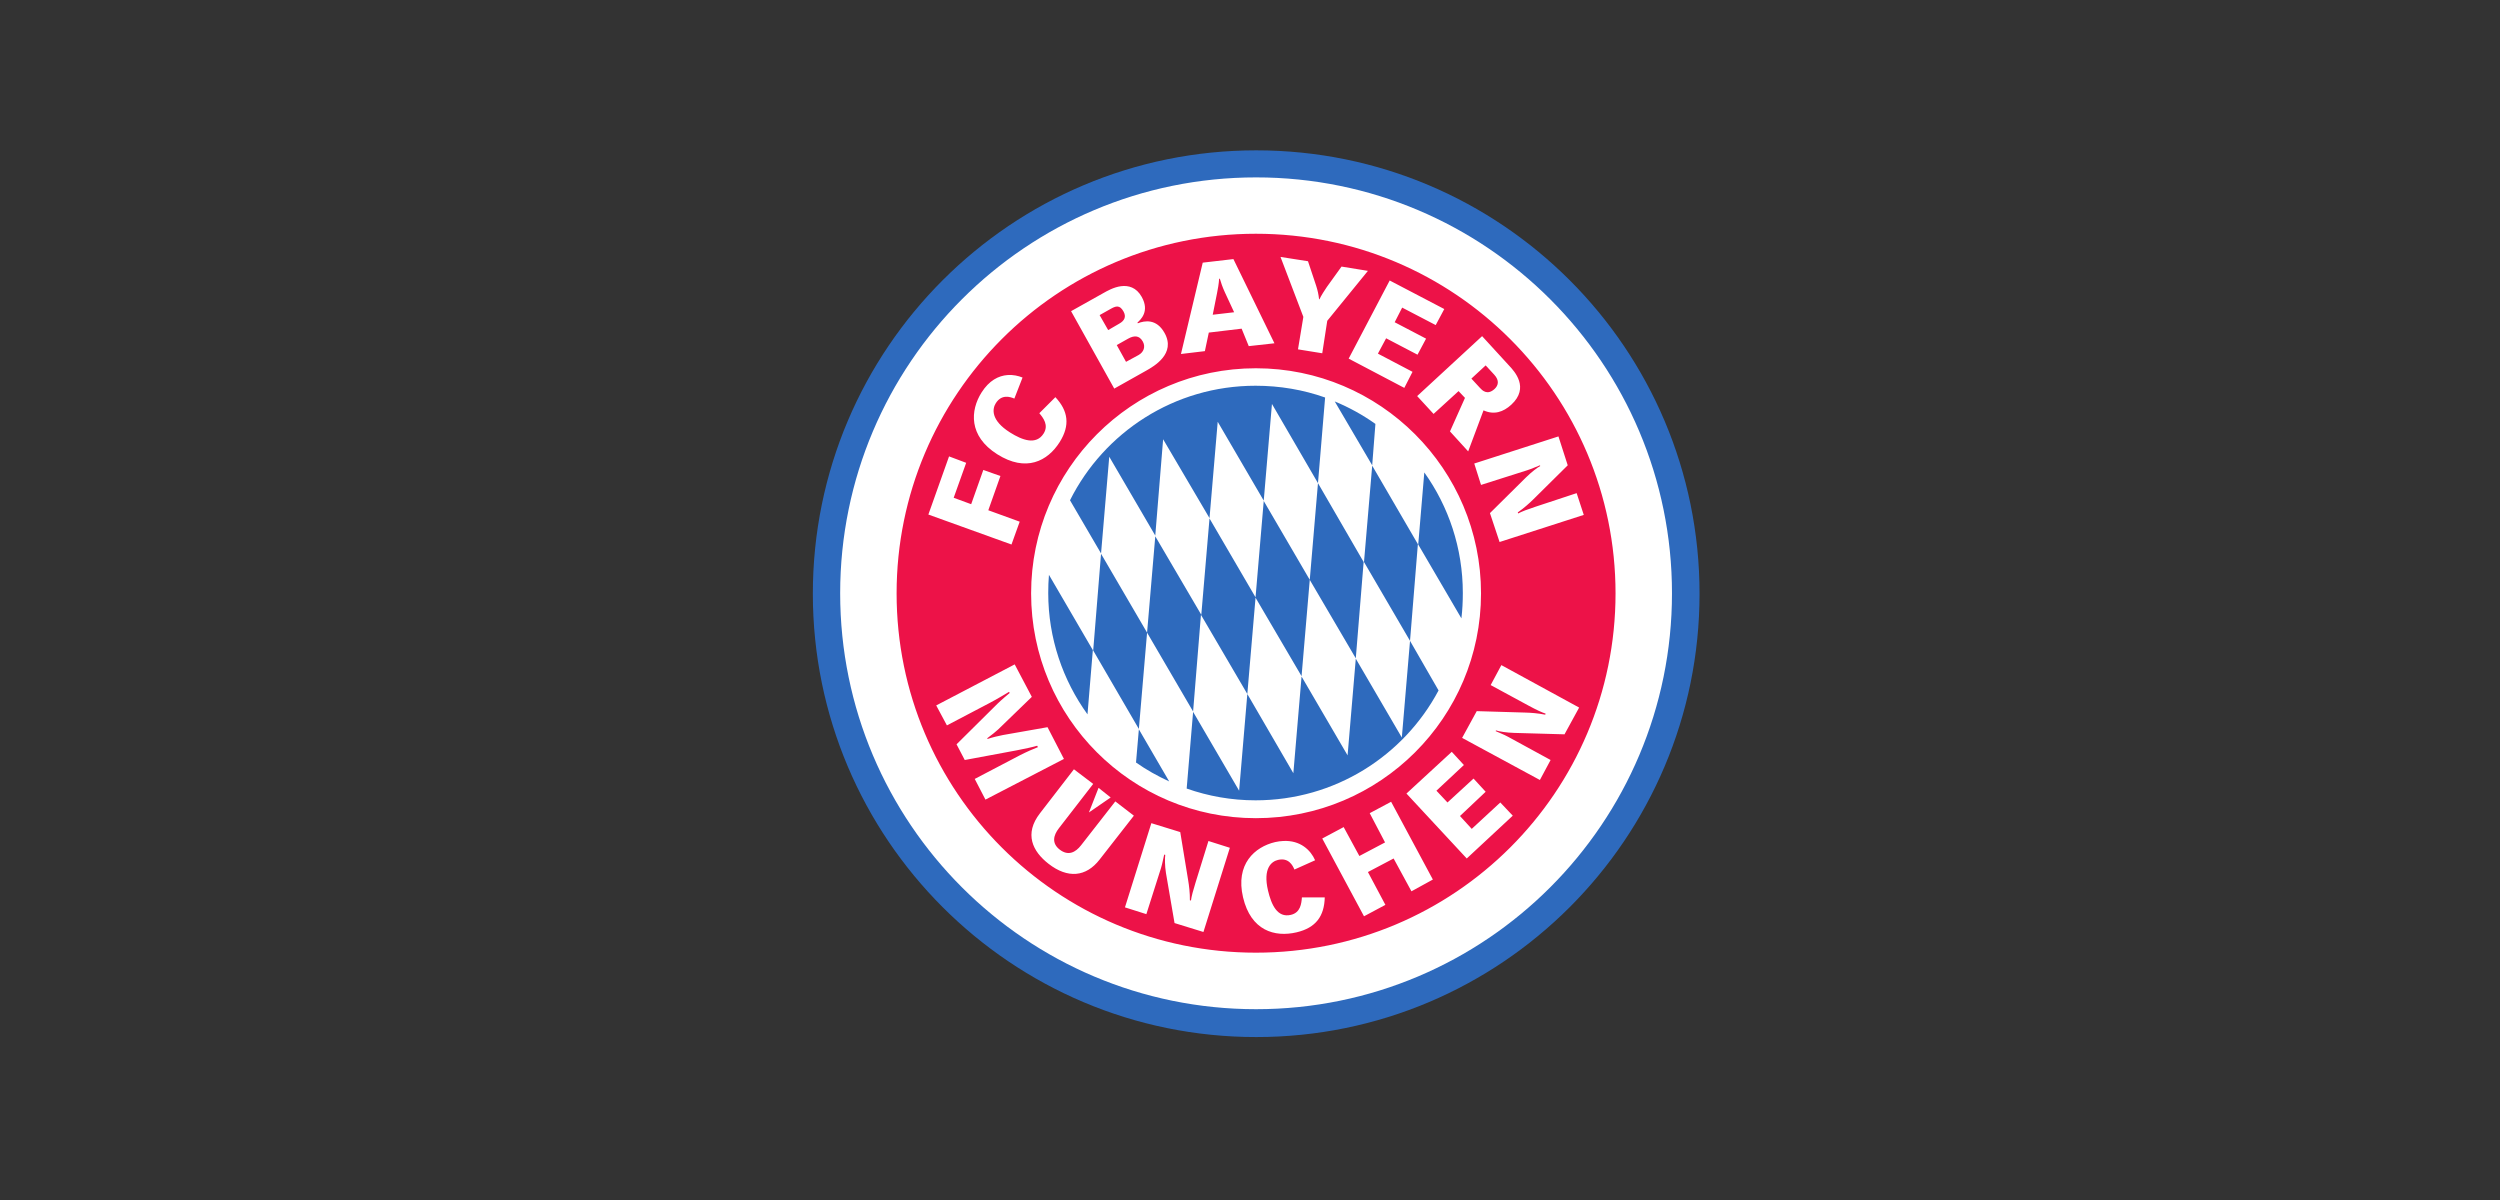
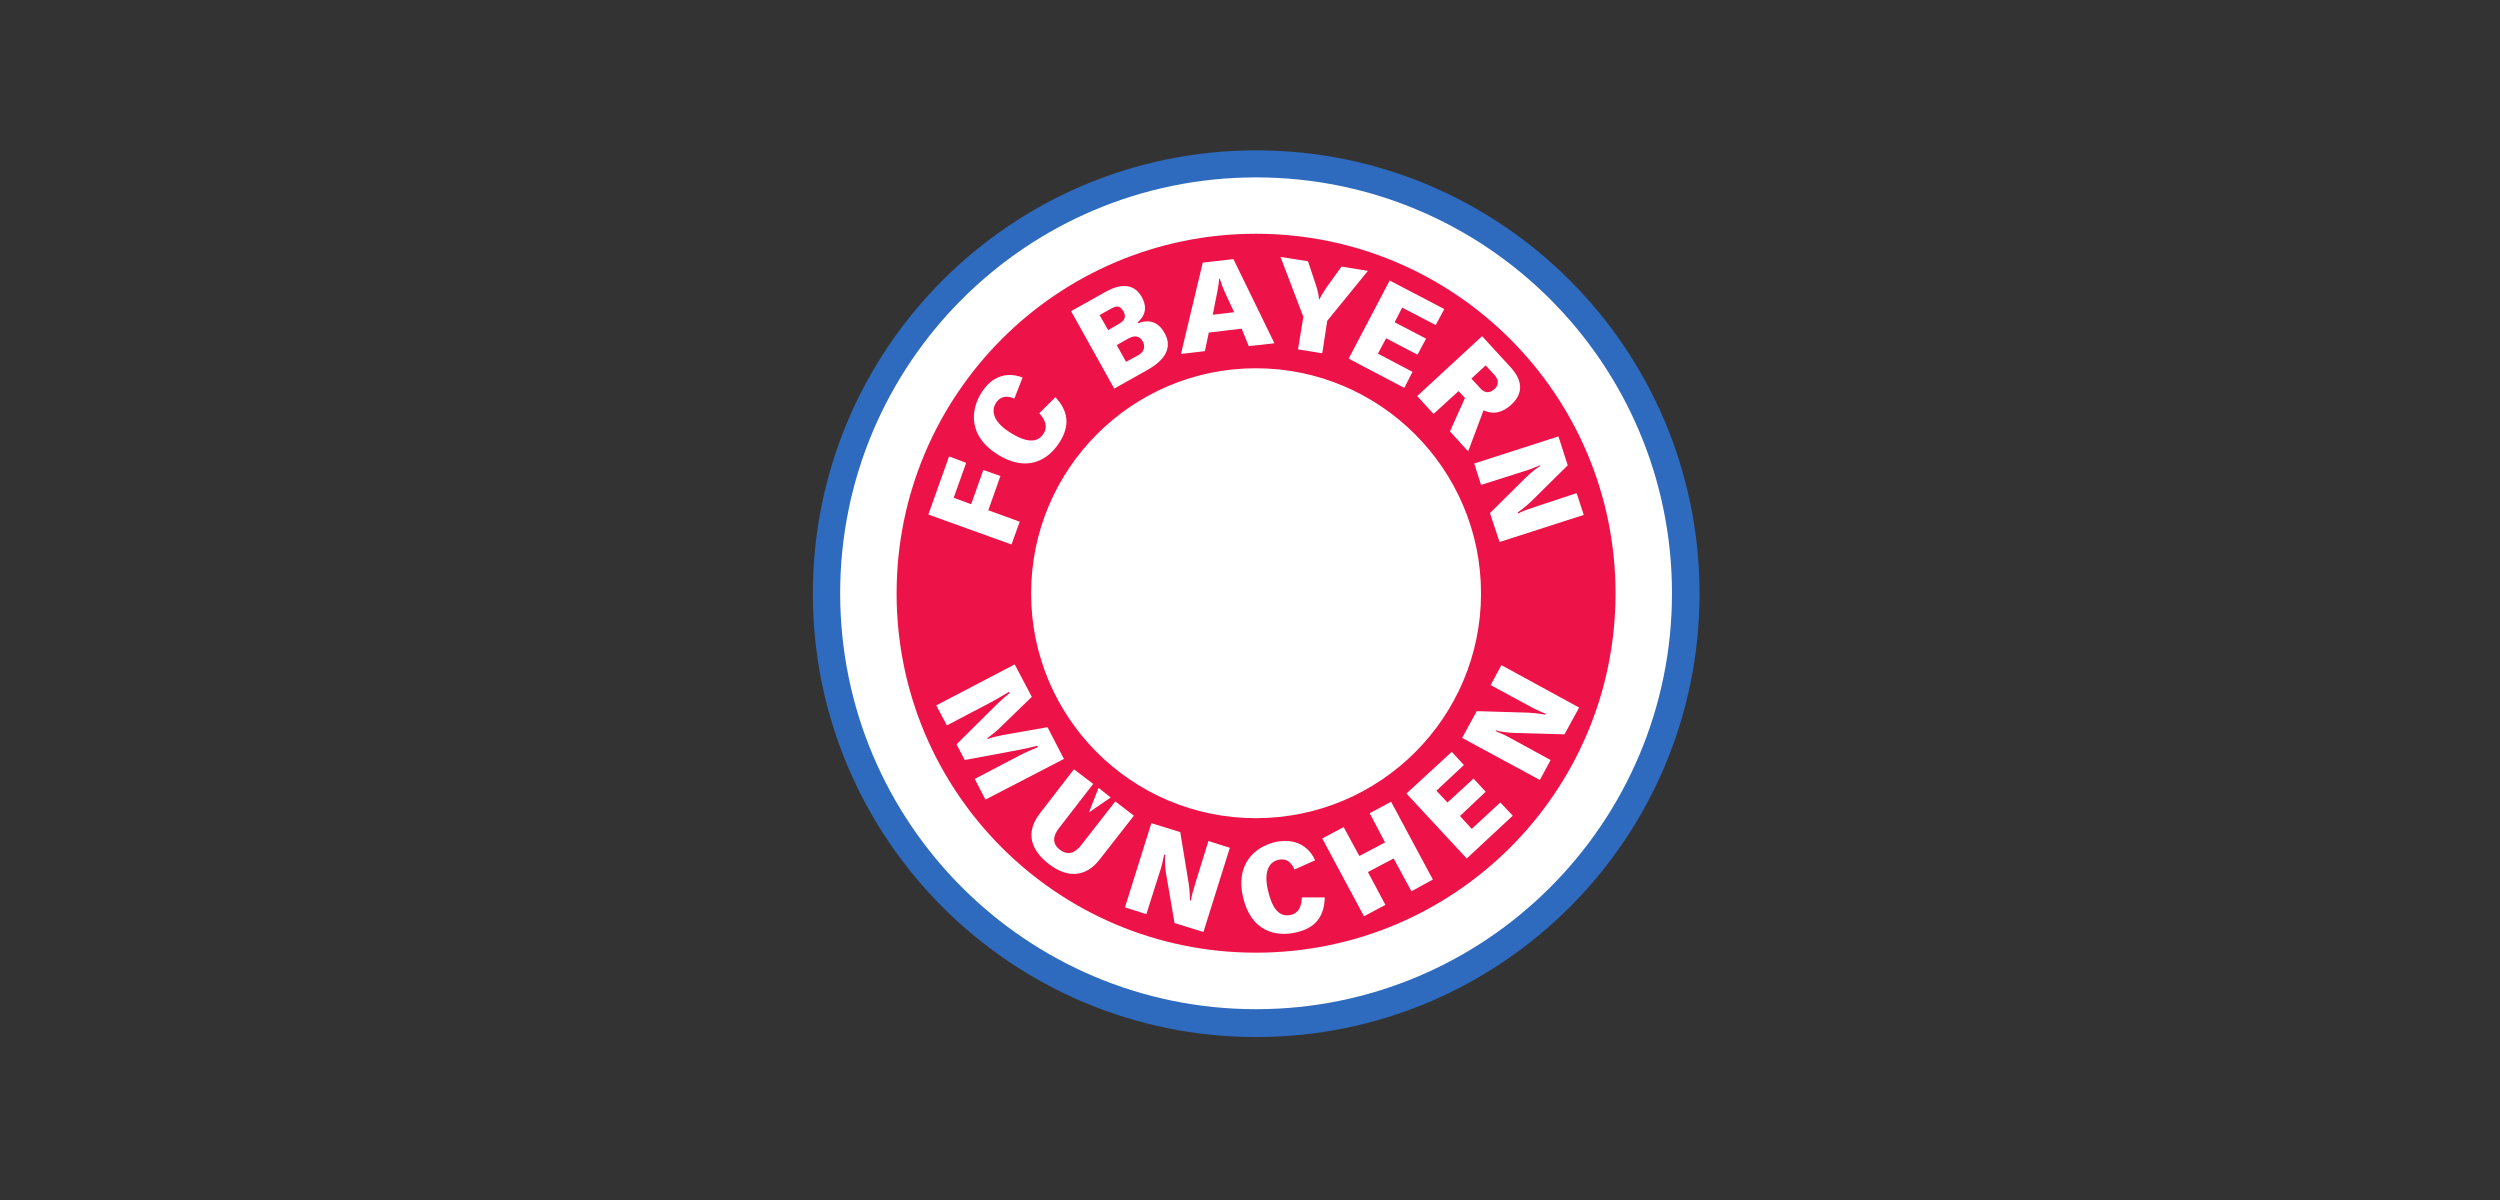
<svg xmlns="http://www.w3.org/2000/svg" width="200" height="96" viewBox="0 0 200 96" fill="none">
  <rect x="0" y="0" width="200" height="96" fill="#333333" stroke="none" />
-   <path d="M69.141 47.496C69.141 30.178 83.178 16.141 100.496 16.141C117.812 16.141 131.85 30.178 131.85 47.496C131.85 64.814 117.812 78.851 100.496 78.851C83.178 78.851 69.141 64.814 69.141 47.496Z" fill="#2E6ABD" stroke="#2E6ABD" stroke-width="8.227" />
+   <path d="M69.141 47.496C69.141 30.178 83.178 16.141 100.496 16.141C117.812 16.141 131.85 30.178 131.85 47.496C131.85 64.814 117.812 78.851 100.496 78.851C83.178 78.851 69.141 64.814 69.141 47.496" fill="#2E6ABD" stroke="#2E6ABD" stroke-width="8.227" />
  <path d="M70.507 47.463C70.507 30.907 83.929 17.485 100.487 17.485C117.044 17.485 130.465 30.907 130.465 47.463C130.465 64.02 117.044 77.442 100.487 77.442C83.929 77.442 70.507 64.02 70.507 47.463Z" fill="white" stroke="white" stroke-width="6.587" />
  <path d="M100.471 18.7C84.583 18.7 71.728 31.584 71.728 47.471C71.728 63.361 84.583 76.214 100.471 76.214C116.36 76.214 129.243 63.361 129.243 47.471C129.243 31.584 116.36 18.7 100.471 18.7ZM102.441 20.555L104.639 20.898L105.295 22.867C105.409 23.219 105.488 23.576 105.523 23.923L105.552 23.952C105.676 23.67 106.008 23.161 106.151 22.953L107.322 21.326L109.434 21.669L106.18 25.665L105.78 28.262L103.839 27.948L104.268 25.351L102.441 20.555ZM98.673 20.727L101.956 27.463L99.9 27.691L99.33 26.293L96.704 26.607L96.39 28.091L94.477 28.319L96.218 21.012L98.673 20.727ZM97.531 22.297C97.507 22.692 97.424 23.16 97.36 23.467L97.018 25.179L98.73 24.98L97.988 23.381C97.801 22.974 97.659 22.558 97.588 22.297H97.531ZM111.175 22.439L115.542 24.723L114.857 26.007L112.174 24.608L111.575 25.779L114.086 27.092L113.401 28.376L110.89 27.063L110.233 28.291L113.002 29.746L112.345 31.031L107.893 28.69L111.175 22.439ZM89.682 22.896C90.269 22.821 90.906 22.98 91.338 23.752C91.984 24.905 91.263 25.556 90.995 25.807L91.024 25.864C91.574 25.646 92.519 25.481 93.164 26.635C94.093 28.293 92.322 29.301 91.68 29.661L89.14 31.088L85.686 24.894L88.284 23.438C88.552 23.288 89.095 22.971 89.682 22.896ZM89.397 24.523C89.335 24.52 89.269 24.53 89.197 24.551C89.101 24.58 89 24.629 88.883 24.694L87.969 25.208L88.654 26.407L89.539 25.893C89.965 25.655 90.114 25.34 89.882 24.922C89.732 24.654 89.583 24.531 89.397 24.523ZM118.568 26.892L120.765 29.29C121.128 29.683 122.384 31.012 120.908 32.372C120.256 32.973 119.516 33.208 118.682 32.829L117.454 36.111L115.999 34.513L117.198 31.83L116.684 31.288L114.686 33.114L113.373 31.687L118.568 26.892ZM90.909 26.92C90.719 26.895 90.505 26.951 90.253 27.092L89.34 27.605L90.082 28.947L91.081 28.405C91.514 28.162 91.651 27.728 91.423 27.32C91.275 27.056 91.1 26.946 90.909 26.92ZM118.853 29.232L117.711 30.288L118.396 31.031C118.564 31.214 118.973 31.661 119.567 31.116C119.866 30.839 119.969 30.443 119.538 29.974L118.853 29.232ZM100.471 29.461C110.408 29.461 118.482 37.535 118.482 47.471C118.482 57.409 110.408 65.454 100.471 65.454C90.535 65.454 82.489 57.409 82.489 47.471C82.489 37.535 90.535 29.461 100.471 29.461ZM80.605 30.003C81.041 29.97 81.456 30.062 81.804 30.203L81.148 31.887C80.814 31.745 80.13 31.519 79.663 32.258C79.383 32.703 79.242 33.612 80.805 34.599C81.789 35.22 82.893 35.626 83.488 34.684C83.913 34.012 83.461 33.432 83.146 33.057L84.43 31.773C85.457 32.868 85.622 34.024 84.773 35.369C83.811 36.891 82.088 37.799 79.778 36.34C77.466 34.879 77.626 32.822 78.522 31.402C79.128 30.441 79.88 30.058 80.605 30.003ZM124.676 34.913L125.418 37.224L122.678 39.936C122.338 40.275 121.899 40.66 121.422 40.992L121.45 41.078C121.744 40.92 122.225 40.739 122.849 40.535L126.132 39.451L126.702 41.192L119.966 43.361L119.196 41.049L122.078 38.195C122.497 37.778 122.996 37.396 123.22 37.282L123.192 37.224C122.847 37.356 122.561 37.496 122.164 37.624L118.482 38.794L117.94 37.082L124.676 34.913ZM75.924 36.511L77.294 37.025L76.295 39.822L77.694 40.336L78.665 37.596L80.034 38.081L79.064 40.821L81.576 41.734L80.919 43.561L74.269 41.163L75.924 36.511ZM81.176 53.151L82.546 55.749L79.863 58.346C79.715 58.491 79.304 58.822 78.978 59.06L79.007 59.117C79.329 59.004 79.945 58.852 80.234 58.803L83.802 58.175L85.115 60.715L78.836 63.969L77.979 62.314L81.576 60.43C82.043 60.186 82.766 59.867 83.032 59.773L82.975 59.659C82.705 59.744 81.843 59.937 81.319 60.03L77.18 60.801L76.524 59.545L79.806 56.291C80.125 55.98 80.575 55.607 80.777 55.435L80.72 55.349C80.49 55.49 79.69 55.968 79.178 56.234L75.753 58.032L74.897 56.434L81.176 53.151ZM120.109 53.209L126.331 56.605L125.161 58.746L121.136 58.632C120.546 58.617 119.918 58.518 119.681 58.432L119.652 58.489C119.984 58.645 120.285 58.747 120.651 58.946L124.048 60.801L123.192 62.399L116.969 59.031L118.139 56.891L121.993 57.005C122.472 57.016 123.05 57.06 123.62 57.176L123.648 57.09C123.331 56.986 122.884 56.774 122.307 56.462L119.253 54.807L120.109 53.209ZM116.141 60.145L117.112 61.201L114.914 63.256L115.799 64.198L117.883 62.285L118.853 63.341L116.798 65.282L117.74 66.31L120.023 64.198L121.022 65.254L117.34 68.679L112.516 63.484L116.141 60.145ZM85.914 61.543L87.456 62.713L84.716 66.253C84.259 66.841 84.13 67.464 84.773 67.965C85.465 68.502 86.046 68.187 86.485 67.623L89.225 64.112L90.71 65.254L87.969 68.764C86.884 70.163 85.419 70.297 83.888 69.107C82.601 68.107 81.916 66.709 83.203 65.054L85.914 61.543ZM87.884 63.027L88.854 63.798L87.113 64.997L87.884 63.027ZM111.289 64.141L114.629 70.363L112.916 71.305L111.489 68.679L109.434 69.763L110.832 72.389L109.12 73.303L105.78 67.081L107.493 66.167L108.749 68.479L110.804 67.394L109.577 65.054L111.289 64.141ZM92.108 65.853L94.42 66.567L95.048 70.391C95.129 70.865 95.197 71.436 95.191 72.018L95.276 72.047C95.318 71.716 95.452 71.217 95.648 70.591L96.675 67.28L98.388 67.823L96.275 74.559L93.963 73.845L93.278 69.849C93.18 69.267 93.185 68.644 93.221 68.393L93.136 68.365C93.044 68.722 93.003 69.052 92.879 69.45L91.709 73.132L89.996 72.589L92.108 65.853ZM102.641 67.28C104.029 67.198 104.86 68.018 105.209 68.822L103.554 69.564C103.414 69.229 103.093 68.593 102.241 68.793C101.73 68.914 101.019 69.448 101.442 71.248C101.709 72.379 102.185 73.444 103.269 73.189C104.043 73.008 104.115 72.279 104.153 71.79H105.98C105.945 73.288 105.273 74.224 103.725 74.587C101.974 74.999 100.069 74.448 99.444 71.79C98.818 69.129 100.378 67.751 102.013 67.366C102.234 67.314 102.442 67.292 102.641 67.28Z" fill="#ED1248" />
-   <path d="M100.443 30.859C93.948 30.859 88.323 34.584 85.6 40.022L88.084 44.275L88.74 36.539L92.422 42.847L93.05 35.141L96.761 41.449L97.417 33.742L101.099 40.05L101.756 32.315L105.438 38.652L106.009 31.801C104.27 31.184 102.394 30.859 100.443 30.859ZM105.438 38.652L104.781 46.387L108.463 52.666L109.091 44.96L105.438 38.652ZM104.781 46.387L101.099 40.079L100.443 47.785L96.761 41.477L96.104 49.184L92.422 42.904L91.766 50.611L95.448 56.919L96.076 49.184L99.786 55.52L100.443 47.814L104.125 54.093L104.781 46.387ZM99.786 55.52L99.13 63.256L95.448 56.948L94.934 63.084C96.66 63.692 98.509 64.026 100.443 64.026C106.791 64.026 112.299 60.472 115.085 55.235L112.802 51.268L112.146 59.003L108.463 52.695L107.807 60.43L104.125 54.122L103.468 61.857L99.786 55.52ZM112.802 51.268L113.43 43.532L109.776 37.253L109.12 44.96L112.802 51.268ZM91.766 50.611L88.084 44.303L87.456 52.038L91.109 58.318L91.766 50.611ZM106.779 32.115L109.776 37.224L110.033 33.913C109.024 33.196 107.939 32.595 106.779 32.115ZM113.944 37.795L113.458 43.561L116.912 49.469C116.993 48.804 117.026 48.129 117.026 47.443C117.026 43.848 115.887 40.513 113.944 37.795ZM83.916 45.987C83.875 46.463 83.859 46.955 83.859 47.443C83.859 51.062 85.031 54.421 86.999 57.148L87.427 52.01L83.916 45.987ZM91.109 58.346L90.881 61.001C91.712 61.588 92.602 62.084 93.535 62.514L91.109 58.346Z" fill="#2E6ABD" />
</svg>